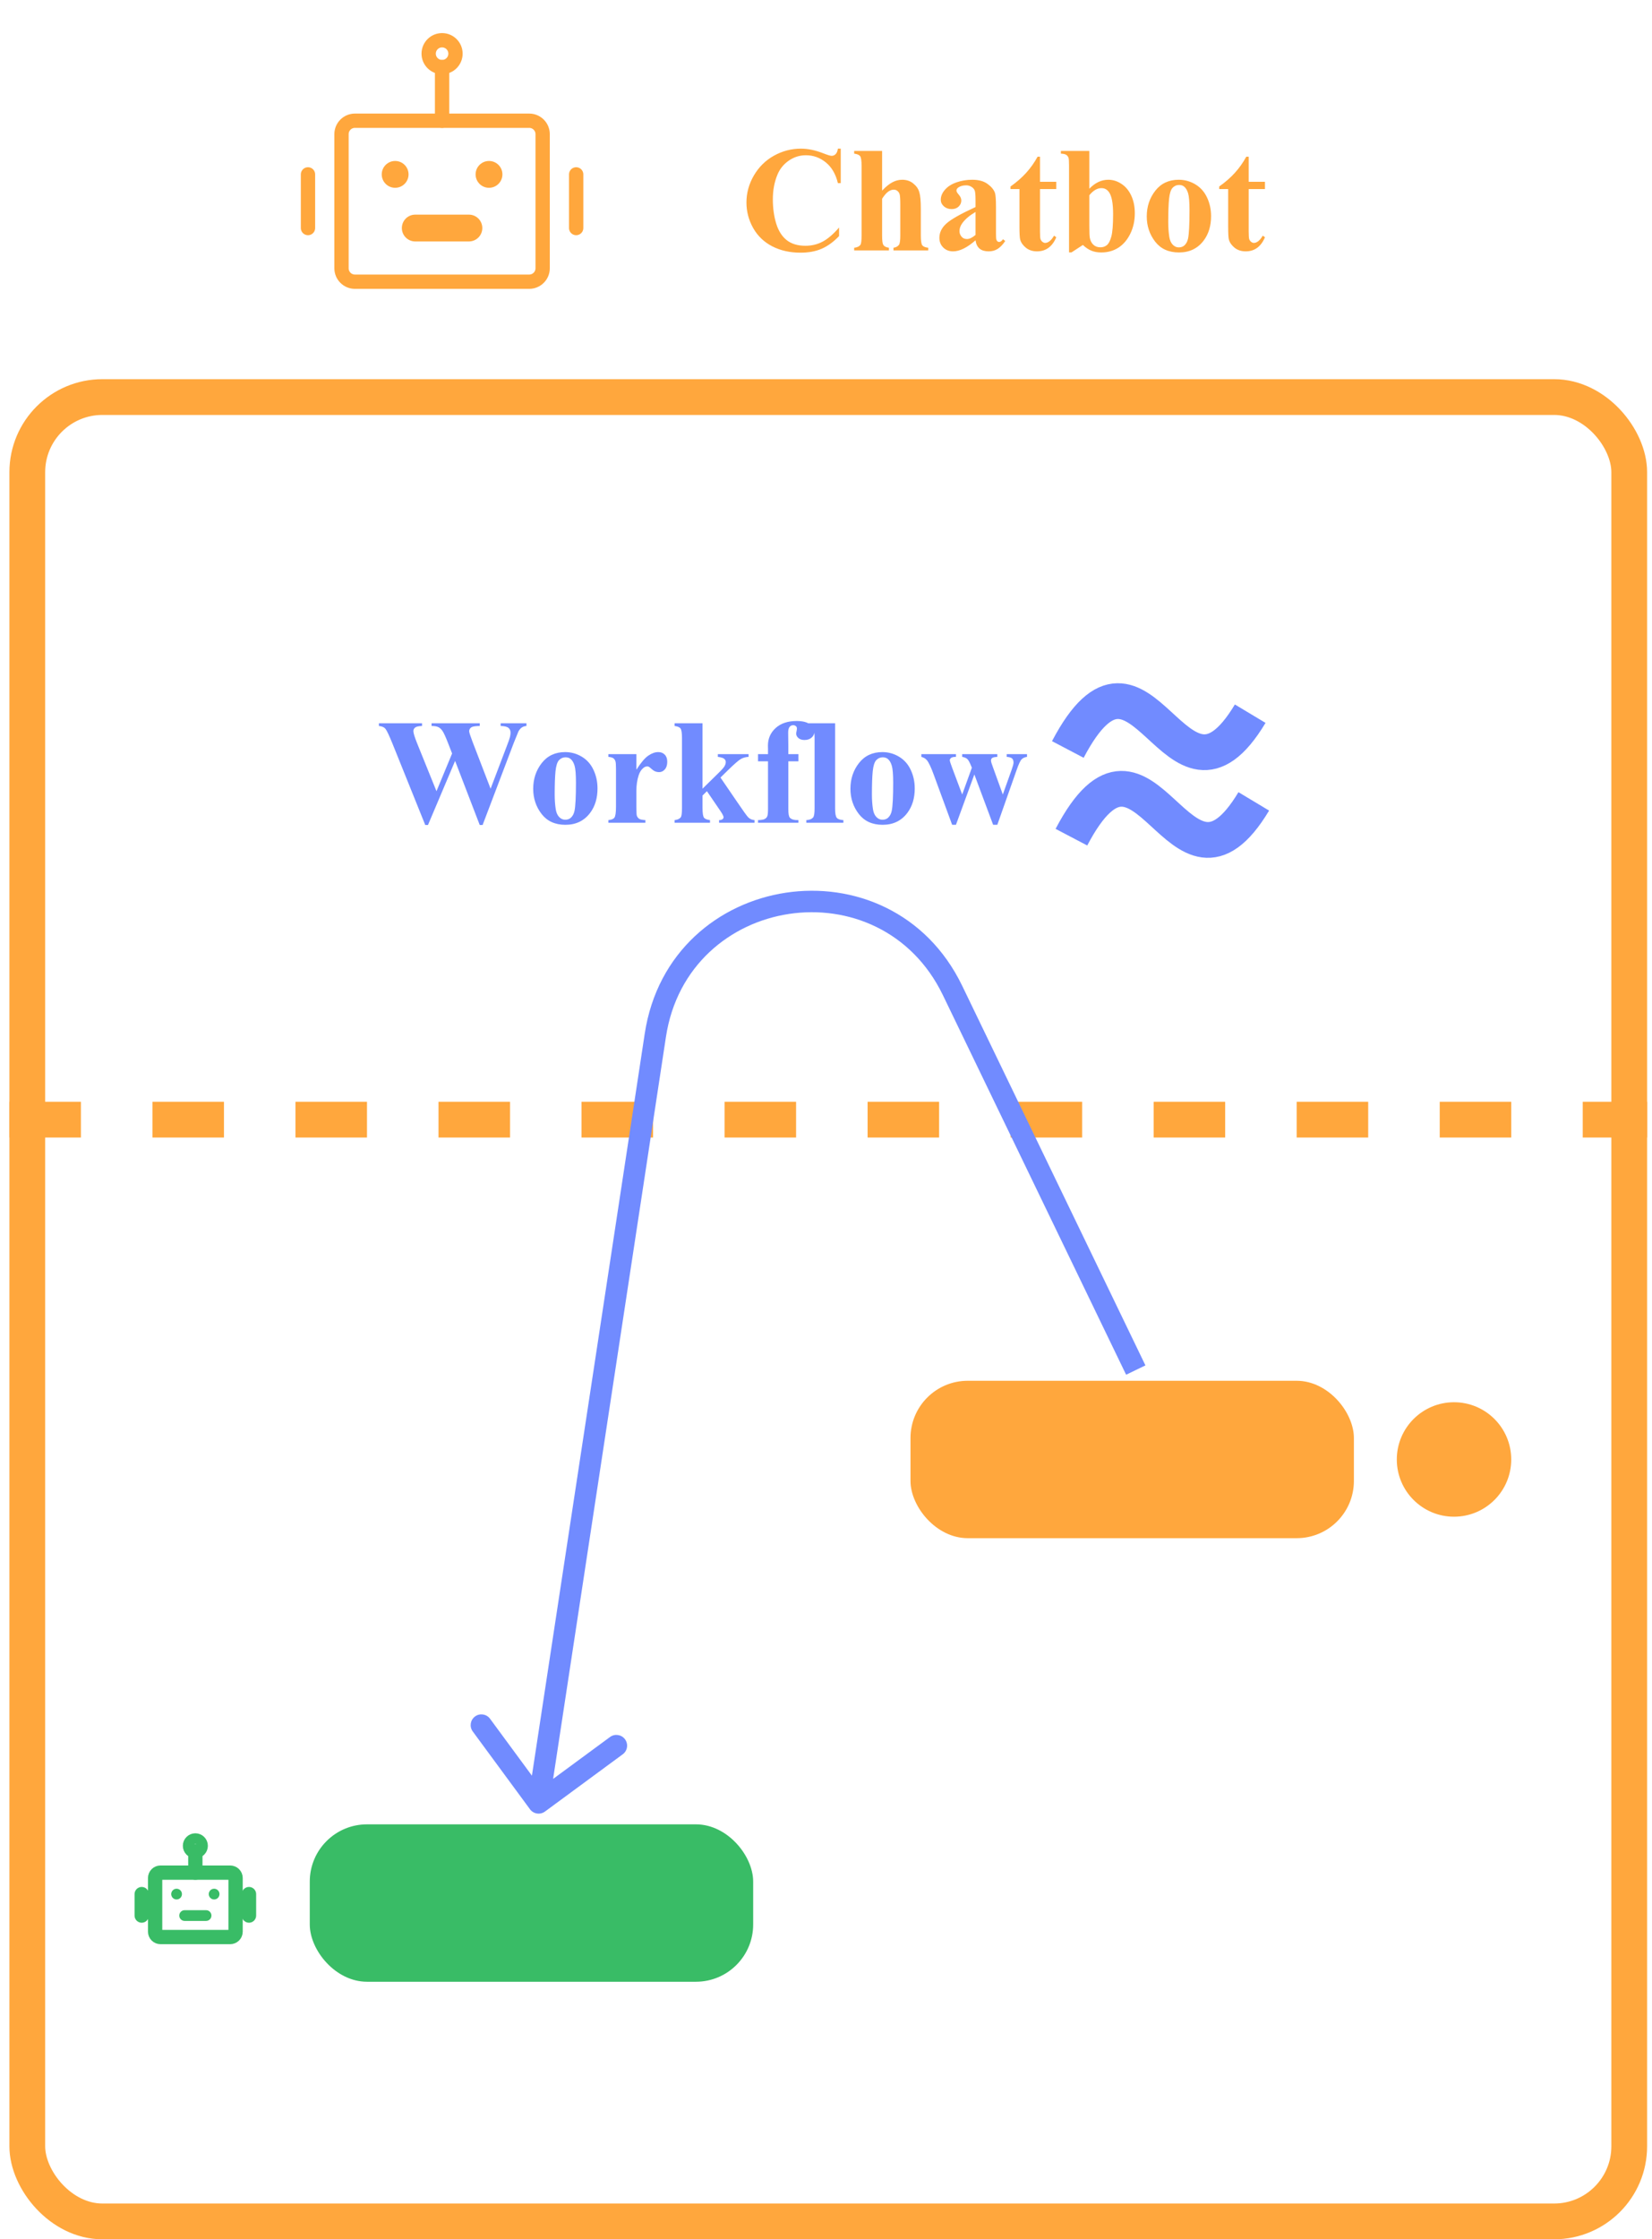
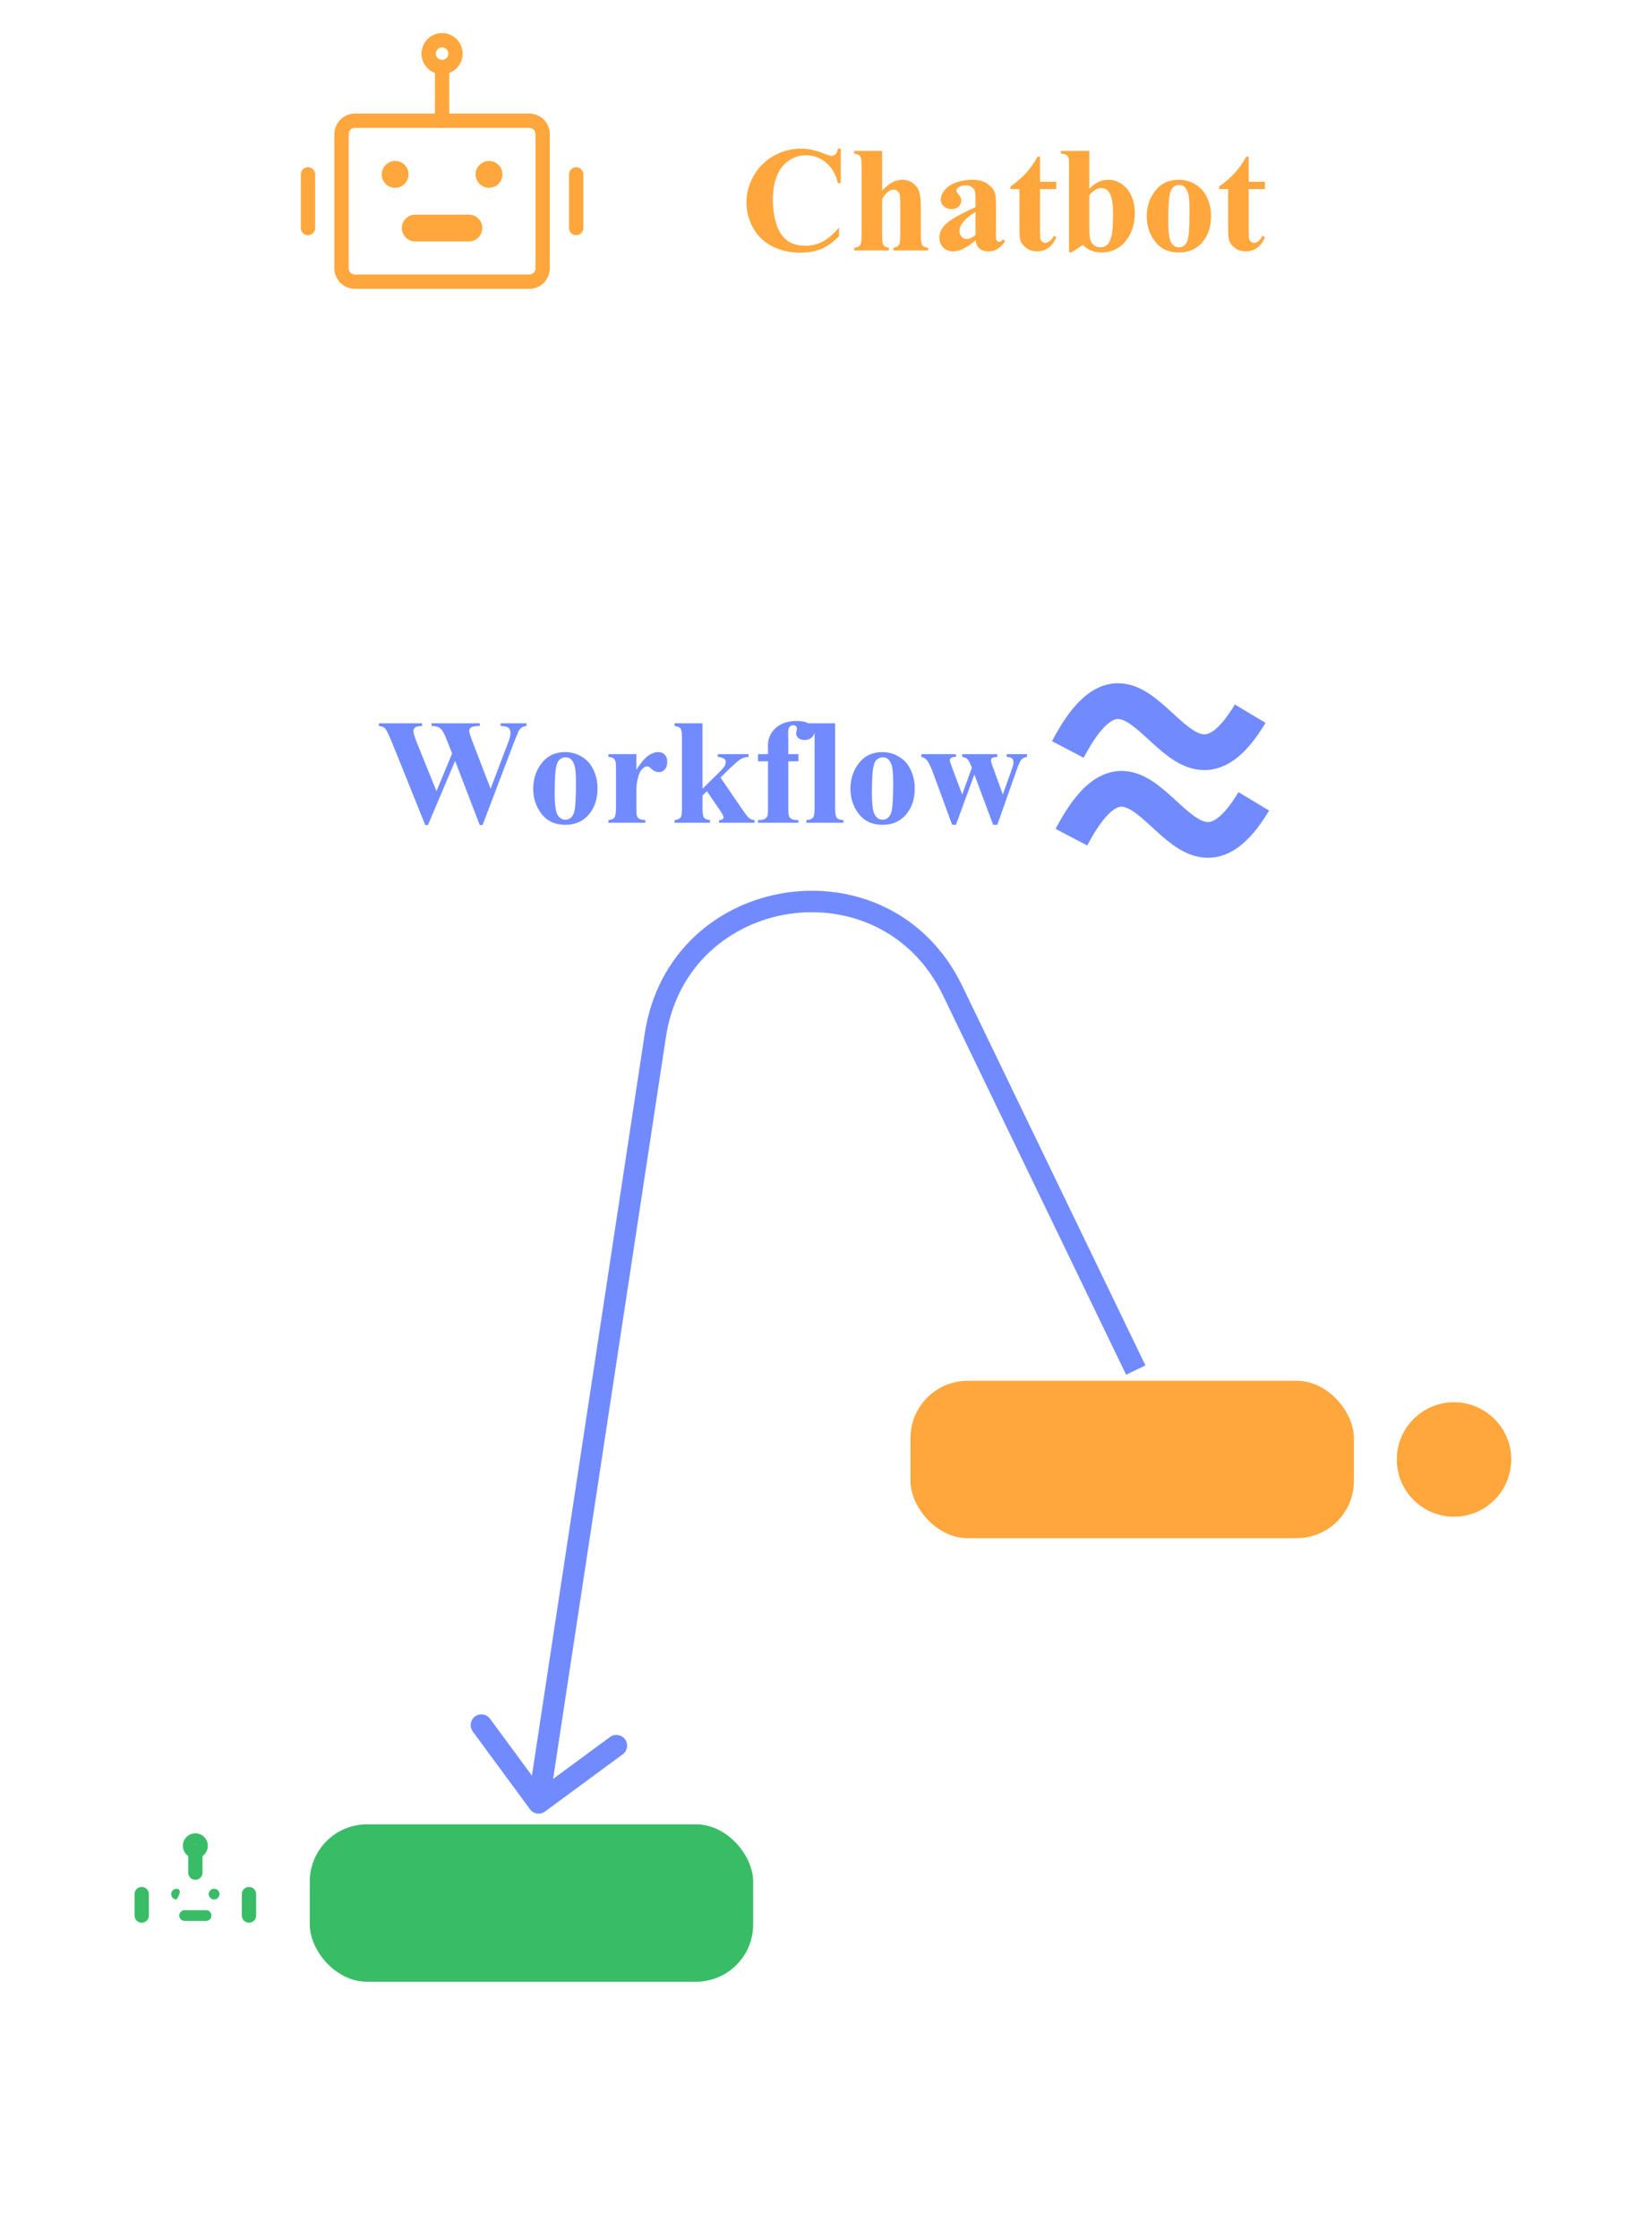
<svg xmlns="http://www.w3.org/2000/svg" width="231" height="313" viewBox="0 0 231 313" fill="none">
-   <rect x="3.816" y="55.5" width="224" height="255" rx="10.5" stroke="#FFA73D" stroke-width="5" />
  <path d="M74.003 16.875H49.628C48.593 16.875 47.753 17.715 47.753 18.75V37.5C47.753 38.535 48.593 39.375 49.628 39.375H74.003C75.039 39.375 75.878 38.535 75.878 37.5V18.75C75.878 17.715 75.039 16.875 74.003 16.875Z" stroke="#FFA73D" stroke-width="2" />
  <path d="M55.253 26.25C56.289 26.25 57.128 25.41 57.128 24.375C57.128 23.34 56.289 22.5 55.253 22.5C54.218 22.5 53.378 23.34 53.378 24.375C53.378 25.41 54.218 26.25 55.253 26.25Z" fill="#FFA73D" />
  <path d="M68.378 26.25C69.414 26.25 70.253 25.41 70.253 24.375C70.253 23.34 69.414 22.5 68.378 22.5C67.343 22.5 66.503 23.34 66.503 24.375C66.503 25.41 67.343 26.25 68.378 26.25Z" fill="#FFA73D" />
  <path d="M58.066 30C57.03 30 56.191 30.839 56.191 31.875C56.191 32.911 57.03 33.75 58.066 33.75V30ZM65.566 33.75C66.602 33.75 67.441 32.911 67.441 31.875C67.441 30.839 66.602 30 65.566 30V33.75ZM58.066 33.75H65.566V30H58.066V33.75Z" fill="#FFA73D" />
  <path d="M61.816 9.375V16.875" stroke="#FFA73D" stroke-width="2" stroke-linecap="round" stroke-linejoin="round" />
  <path d="M43.066 24.375V31.875" stroke="#FFA73D" stroke-width="2" stroke-linecap="round" stroke-linejoin="round" />
  <path d="M80.566 24.375V31.875" stroke="#FFA73D" stroke-width="2" stroke-linecap="round" stroke-linejoin="round" />
  <path d="M61.816 9.375C62.852 9.375 63.691 8.536 63.691 7.5C63.691 6.464 62.852 5.625 61.816 5.625C60.78 5.625 59.941 6.464 59.941 7.5C59.941 8.536 60.78 9.375 61.816 9.375Z" stroke="#FFA73D" stroke-width="2" />
  <g clip-path="url(#clip0_311_329)">
-     <path d="M32.191 261.75H22.441C22.027 261.75 21.691 262.086 21.691 262.5V270C21.691 270.414 22.027 270.75 22.441 270.75H32.191C32.605 270.75 32.941 270.414 32.941 270V262.5C32.941 262.086 32.605 261.75 32.191 261.75Z" stroke="#39BC66" stroke-width="2" />
-     <path d="M24.691 265.5C25.105 265.5 25.441 265.164 25.441 264.75C25.441 264.336 25.105 264 24.691 264C24.277 264 23.941 264.336 23.941 264.75C23.941 265.164 24.277 265.5 24.691 265.5Z" fill="#39BC66" />
+     <path d="M24.691 265.5C25.441 264.336 25.105 264 24.691 264C24.277 264 23.941 264.336 23.941 264.75C23.941 265.164 24.277 265.5 24.691 265.5Z" fill="#39BC66" />
    <path d="M29.941 265.5C30.355 265.5 30.691 265.164 30.691 264.75C30.691 264.336 30.355 264 29.941 264C29.527 264 29.191 264.336 29.191 264.75C29.191 265.164 29.527 265.5 29.941 265.5Z" fill="#39BC66" />
    <path d="M25.816 267C25.402 267 25.066 267.336 25.066 267.75C25.066 268.164 25.402 268.5 25.816 268.5V267ZM28.816 268.5C29.23 268.5 29.566 268.164 29.566 267.75C29.566 267.336 29.23 267 28.816 267V268.5ZM25.816 268.5H28.816V267H25.816V268.5Z" fill="#39BC66" />
    <path d="M27.316 258.75V261.75" stroke="#39BC66" stroke-width="2" stroke-linecap="round" stroke-linejoin="round" />
    <path d="M19.816 264.75V267.75" stroke="#39BC66" stroke-width="2" stroke-linecap="round" stroke-linejoin="round" />
    <path d="M34.816 264.75V267.75" stroke="#39BC66" stroke-width="2" stroke-linecap="round" stroke-linejoin="round" />
    <path d="M27.316 258.75C27.73 258.75 28.066 258.414 28.066 258C28.066 257.586 27.73 257.25 27.316 257.25C26.902 257.25 26.566 257.586 26.566 258C26.566 258.414 26.902 258.75 27.316 258.75Z" stroke="#39BC66" stroke-width="2" />
  </g>
  <path d="M117.562 20.778V25.597H117.163C116.862 24.339 116.301 23.375 115.481 22.706C114.661 22.036 113.731 21.701 112.692 21.701C111.824 21.701 111.027 21.95 110.303 22.449C109.578 22.948 109.048 23.601 108.713 24.408C108.283 25.44 108.067 26.588 108.067 27.853C108.067 29.097 108.225 30.232 108.539 31.257C108.854 32.276 109.346 33.048 110.016 33.575C110.686 34.094 111.554 34.354 112.62 34.354C113.495 34.354 114.295 34.163 115.02 33.78C115.751 33.397 116.52 32.737 117.327 31.801V33.001C116.547 33.814 115.734 34.405 114.886 34.774C114.045 35.137 113.061 35.318 111.933 35.318C110.45 35.318 109.13 35.02 107.975 34.426C106.827 33.831 105.938 32.977 105.309 31.862C104.687 30.748 104.376 29.562 104.376 28.304C104.376 26.978 104.721 25.72 105.412 24.531C106.109 23.341 107.045 22.419 108.221 21.762C109.404 21.106 110.658 20.778 111.984 20.778C112.962 20.778 113.994 20.99 115.081 21.414C115.71 21.66 116.11 21.783 116.281 21.783C116.5 21.783 116.688 21.704 116.845 21.547C117.009 21.383 117.115 21.127 117.163 20.778H117.562ZM123.346 21.096V26.643C123.872 26.089 124.354 25.7 124.792 25.474C125.229 25.242 125.684 25.125 126.155 25.125C126.757 25.125 127.27 25.296 127.693 25.638C128.124 25.98 128.408 26.383 128.544 26.848C128.688 27.306 128.76 28.082 128.76 29.176V32.919C128.76 33.65 128.828 34.108 128.965 34.292C129.102 34.47 129.378 34.583 129.795 34.631V35H124.935V34.631C125.277 34.583 125.533 34.446 125.704 34.221C125.827 34.043 125.889 33.609 125.889 32.919V28.643C125.889 27.85 125.858 27.354 125.796 27.156C125.735 26.951 125.629 26.794 125.479 26.684C125.335 26.568 125.171 26.51 124.986 26.51C124.713 26.51 124.446 26.605 124.187 26.797C123.927 26.981 123.646 27.31 123.346 27.781V32.919C123.346 33.602 123.397 34.029 123.5 34.2C123.629 34.433 123.896 34.576 124.299 34.631V35H119.439V34.631C119.842 34.59 120.129 34.46 120.3 34.241C120.417 34.091 120.475 33.65 120.475 32.919V23.177C120.475 22.453 120.406 22.002 120.27 21.824C120.14 21.646 119.863 21.53 119.439 21.475V21.096H123.346ZM136.409 33.585C135.24 34.617 134.191 35.133 133.261 35.133C132.714 35.133 132.26 34.956 131.897 34.6C131.535 34.238 131.354 33.787 131.354 33.247C131.354 32.515 131.668 31.859 132.297 31.278C132.926 30.69 134.297 29.911 136.409 28.94V27.976C136.409 27.252 136.368 26.797 136.286 26.612C136.211 26.421 136.064 26.257 135.845 26.12C135.626 25.977 135.38 25.905 135.107 25.905C134.663 25.905 134.297 26.004 134.01 26.202C133.832 26.325 133.743 26.469 133.743 26.633C133.743 26.776 133.839 26.954 134.03 27.166C134.29 27.46 134.42 27.744 134.42 28.017C134.42 28.352 134.293 28.639 134.041 28.878C133.794 29.111 133.47 29.227 133.066 29.227C132.636 29.227 132.273 29.097 131.979 28.837C131.692 28.578 131.549 28.273 131.549 27.925C131.549 27.433 131.744 26.964 132.133 26.52C132.523 26.069 133.066 25.724 133.764 25.484C134.461 25.245 135.186 25.125 135.938 25.125C136.847 25.125 137.564 25.32 138.091 25.71C138.624 26.093 138.969 26.51 139.126 26.961C139.222 27.248 139.27 27.908 139.27 28.94V32.662C139.27 33.1 139.287 33.377 139.321 33.493C139.355 33.602 139.407 33.684 139.475 33.739C139.543 33.794 139.622 33.821 139.711 33.821C139.889 33.821 140.07 33.694 140.254 33.441L140.562 33.688C140.22 34.193 139.865 34.562 139.496 34.795C139.133 35.02 138.72 35.133 138.255 35.133C137.708 35.133 137.281 35.007 136.973 34.754C136.666 34.494 136.478 34.105 136.409 33.585ZM136.409 32.836V29.627C135.582 30.112 134.967 30.632 134.563 31.186C134.297 31.555 134.164 31.927 134.164 32.303C134.164 32.618 134.276 32.895 134.502 33.134C134.673 33.318 134.912 33.411 135.22 33.411C135.562 33.411 135.958 33.219 136.409 32.836ZM145.422 21.906V25.413H147.699V26.428H145.422V32.344C145.422 32.898 145.446 33.257 145.494 33.421C145.549 33.578 145.641 33.708 145.771 33.81C145.901 33.906 146.021 33.954 146.13 33.954C146.574 33.954 146.995 33.616 147.391 32.939L147.699 33.165C147.145 34.477 146.246 35.133 145.002 35.133C144.394 35.133 143.877 34.966 143.454 34.631C143.037 34.289 142.77 33.91 142.654 33.493C142.585 33.26 142.551 32.631 142.551 31.606V26.428H141.3V26.069C142.162 25.46 142.893 24.821 143.495 24.151C144.103 23.481 144.633 22.733 145.084 21.906H145.422ZM152.323 21.096V26.377C153.13 25.543 154.012 25.125 154.969 25.125C155.625 25.125 156.244 25.32 156.825 25.71C157.406 26.093 157.86 26.64 158.188 27.351C158.517 28.061 158.681 28.882 158.681 29.811C158.681 30.857 158.472 31.808 158.055 32.662C157.638 33.517 157.081 34.169 156.384 34.621C155.687 35.065 154.89 35.287 153.995 35.287C153.475 35.287 153.014 35.205 152.61 35.041C152.207 34.877 151.811 34.61 151.421 34.241L149.832 35.277H149.483V23.085C149.483 22.531 149.459 22.189 149.411 22.06C149.343 21.868 149.233 21.728 149.083 21.639C148.939 21.544 148.693 21.489 148.345 21.475V21.096H152.323ZM152.323 27.289V31.555C152.323 32.423 152.344 32.977 152.385 33.216C152.453 33.619 152.617 33.947 152.877 34.2C153.137 34.446 153.468 34.569 153.872 34.569C154.22 34.569 154.518 34.47 154.764 34.272C155.017 34.074 155.225 33.681 155.389 33.093C155.56 32.505 155.646 31.445 155.646 29.914C155.646 28.444 155.461 27.436 155.092 26.889C154.825 26.493 154.466 26.294 154.015 26.294C153.427 26.294 152.863 26.626 152.323 27.289ZM164.823 25.125C165.657 25.125 166.433 25.341 167.15 25.771C167.868 26.202 168.412 26.814 168.781 27.607C169.157 28.4 169.345 29.268 169.345 30.211C169.345 31.572 169 32.71 168.309 33.626C167.475 34.733 166.323 35.287 164.854 35.287C163.411 35.287 162.3 34.781 161.521 33.77C160.742 32.758 160.352 31.585 160.352 30.252C160.352 28.878 160.749 27.682 161.542 26.664C162.341 25.638 163.435 25.125 164.823 25.125ZM164.864 25.854C164.515 25.854 164.214 25.987 163.961 26.253C163.715 26.513 163.551 27.033 163.469 27.812C163.394 28.584 163.356 29.661 163.356 31.042C163.356 31.773 163.404 32.457 163.5 33.093C163.575 33.578 163.736 33.947 163.982 34.2C164.228 34.453 164.508 34.58 164.823 34.58C165.13 34.58 165.387 34.494 165.592 34.323C165.858 34.091 166.036 33.766 166.125 33.349C166.262 32.7 166.33 31.387 166.33 29.412C166.33 28.25 166.265 27.453 166.135 27.023C166.005 26.585 165.814 26.267 165.561 26.069C165.383 25.925 165.151 25.854 164.864 25.854ZM174.605 21.906V25.413H176.881V26.428H174.605V32.344C174.605 32.898 174.629 33.257 174.677 33.421C174.731 33.578 174.824 33.708 174.954 33.81C175.083 33.906 175.203 33.954 175.312 33.954C175.757 33.954 176.177 33.616 176.574 32.939L176.881 33.165C176.328 34.477 175.429 35.133 174.185 35.133C173.576 35.133 173.06 34.966 172.636 34.631C172.219 34.289 171.953 33.91 171.836 33.493C171.768 33.26 171.734 32.631 171.734 31.606V26.428H170.483V26.069C171.344 25.46 172.076 24.821 172.677 24.151C173.286 23.481 173.815 22.733 174.267 21.906H174.605Z" fill="#FFA73D" />
  <path d="M73.614 101.096V101.475C73.355 101.496 73.136 101.567 72.958 101.69C72.78 101.813 72.623 102.001 72.486 102.254C72.445 102.336 72.23 102.866 71.84 103.844L67.482 115.318H67.082L63.637 106.356L59.843 115.318H59.464L54.891 103.967C54.426 102.825 54.101 102.135 53.916 101.896C53.732 101.656 53.421 101.516 52.983 101.475V101.096H59.013V101.475C58.527 101.489 58.203 101.564 58.039 101.701C57.881 101.831 57.803 101.995 57.803 102.193C57.803 102.453 57.97 103.003 58.305 103.844L61.033 110.591L63.217 105.32L62.643 103.844C62.328 103.037 62.085 102.5 61.915 102.234C61.744 101.96 61.545 101.766 61.32 101.649C61.101 101.533 60.776 101.475 60.346 101.475V101.096H67.082V101.475C66.611 101.482 66.272 101.52 66.067 101.588C65.924 101.636 65.811 101.718 65.729 101.834C65.647 101.943 65.606 102.07 65.606 102.213C65.606 102.371 65.76 102.853 66.067 103.659L68.6 110.242L70.866 104.285C71.106 103.669 71.252 103.249 71.307 103.023C71.362 102.798 71.389 102.589 71.389 102.398C71.389 102.118 71.293 101.899 71.102 101.742C70.911 101.578 70.545 101.489 70.005 101.475V101.096H73.614ZM79.028 105.125C79.862 105.125 80.638 105.341 81.356 105.771C82.074 106.202 82.617 106.814 82.986 107.607C83.362 108.4 83.55 109.268 83.55 110.211C83.55 111.572 83.205 112.71 82.515 113.626C81.681 114.733 80.529 115.287 79.059 115.287C77.617 115.287 76.506 114.781 75.727 113.77C74.947 112.758 74.558 111.585 74.558 110.252C74.558 108.878 74.954 107.682 75.747 106.664C76.547 105.638 77.641 105.125 79.028 105.125ZM79.069 105.854C78.721 105.854 78.42 105.987 78.167 106.253C77.921 106.513 77.757 107.033 77.675 107.812C77.6 108.584 77.562 109.661 77.562 111.042C77.562 111.773 77.61 112.457 77.706 113.093C77.781 113.578 77.941 113.947 78.188 114.2C78.434 114.453 78.714 114.58 79.028 114.58C79.336 114.58 79.592 114.494 79.797 114.323C80.064 114.091 80.242 113.766 80.331 113.349C80.467 112.7 80.536 111.387 80.536 109.412C80.536 108.25 80.471 107.453 80.341 107.022C80.211 106.585 80.019 106.267 79.767 106.069C79.589 105.925 79.356 105.854 79.069 105.854ZM88.985 105.413V107.586C89.621 106.595 90.178 105.939 90.656 105.618C91.135 105.29 91.596 105.125 92.04 105.125C92.423 105.125 92.728 105.245 92.953 105.484C93.186 105.717 93.302 106.048 93.302 106.479C93.302 106.937 93.189 107.292 92.963 107.545C92.745 107.798 92.478 107.925 92.164 107.925C91.801 107.925 91.487 107.809 91.22 107.576C90.954 107.344 90.796 107.214 90.749 107.187C90.68 107.146 90.602 107.125 90.513 107.125C90.314 107.125 90.126 107.2 89.949 107.351C89.668 107.583 89.457 107.915 89.313 108.345C89.094 109.008 88.985 109.74 88.985 110.54V112.744L88.995 113.318C88.995 113.708 89.019 113.958 89.067 114.067C89.149 114.251 89.269 114.388 89.426 114.477C89.59 114.559 89.863 114.61 90.246 114.631V115H85.068V114.631C85.485 114.597 85.765 114.484 85.909 114.292C86.059 114.094 86.134 113.578 86.134 112.744V107.443C86.134 106.896 86.107 106.547 86.052 106.397C85.984 106.206 85.885 106.065 85.755 105.977C85.625 105.888 85.396 105.826 85.068 105.792V105.413H88.985ZM98.234 101.096V110.242L100.459 108.058C100.917 107.614 101.201 107.292 101.31 107.094C101.426 106.896 101.484 106.705 101.484 106.52C101.484 106.335 101.409 106.182 101.259 106.059C101.108 105.936 100.814 105.847 100.377 105.792V105.413H104.673V105.792C104.263 105.812 103.904 105.912 103.597 106.089C103.289 106.26 102.688 106.783 101.792 107.658L100.746 108.684L103.002 111.985C103.911 113.325 104.451 114.077 104.622 114.241C104.854 114.474 105.148 114.604 105.504 114.631V115H100.551V114.631C100.77 114.631 100.927 114.59 101.023 114.508C101.125 114.426 101.177 114.337 101.177 114.241C101.177 114.084 101.033 113.793 100.746 113.37L98.849 110.591L98.234 111.196V112.918C98.234 113.65 98.302 114.108 98.439 114.292C98.576 114.47 98.856 114.583 99.28 114.631V115H94.327V114.631C94.731 114.59 95.018 114.46 95.189 114.241C95.305 114.091 95.363 113.65 95.363 112.918V103.177C95.363 102.453 95.294 102.001 95.158 101.824C95.028 101.646 94.751 101.53 94.327 101.475V101.096H98.234ZM110.231 106.417V113.072C110.231 113.715 110.299 114.118 110.436 114.282C110.655 114.535 111.058 114.651 111.646 114.631V115H105.996V114.631C106.427 114.624 106.731 114.576 106.909 114.487C107.093 114.392 107.22 114.262 107.288 114.098C107.356 113.934 107.391 113.592 107.391 113.072V106.417H105.996V105.413H107.391V104.705L107.38 104.223C107.38 103.239 107.739 102.418 108.457 101.762C109.182 101.106 110.159 100.778 111.39 100.778C112.23 100.778 112.853 100.935 113.256 101.25C113.666 101.564 113.871 101.913 113.871 102.295C113.871 102.603 113.745 102.87 113.492 103.095C113.239 103.321 112.904 103.434 112.487 103.434C112.131 103.434 111.848 103.341 111.636 103.157C111.431 102.972 111.328 102.767 111.328 102.542C111.328 102.48 111.349 102.354 111.39 102.162C111.417 102.046 111.431 101.937 111.431 101.834C111.431 101.69 111.39 101.584 111.308 101.516C111.198 101.414 111.065 101.362 110.908 101.362C110.709 101.362 110.542 101.444 110.405 101.608C110.275 101.772 110.21 102.036 110.21 102.398L110.231 104.192V105.413H111.646V106.417H110.231ZM116.773 101.096V113.011C116.773 113.688 116.852 114.122 117.009 114.313C117.166 114.498 117.474 114.604 117.932 114.631V115H112.753V114.631C113.177 114.617 113.492 114.494 113.697 114.262C113.833 114.104 113.902 113.688 113.902 113.011V103.085C113.902 102.415 113.823 101.988 113.666 101.803C113.509 101.612 113.205 101.502 112.753 101.475V101.096H116.773ZM123.387 105.125C124.221 105.125 124.997 105.341 125.714 105.771C126.432 106.202 126.976 106.814 127.345 107.607C127.721 108.4 127.909 109.268 127.909 110.211C127.909 111.572 127.563 112.71 126.873 113.626C126.039 114.733 124.887 115.287 123.417 115.287C121.975 115.287 120.864 114.781 120.085 113.77C119.306 112.758 118.916 111.585 118.916 110.252C118.916 108.878 119.312 107.682 120.105 106.664C120.905 105.638 121.999 105.125 123.387 105.125ZM123.428 105.854C123.079 105.854 122.778 105.987 122.525 106.253C122.279 106.513 122.115 107.033 122.033 107.812C121.958 108.584 121.92 109.661 121.92 111.042C121.92 111.773 121.968 112.457 122.064 113.093C122.139 113.578 122.3 113.947 122.546 114.2C122.792 114.453 123.072 114.58 123.387 114.58C123.694 114.58 123.951 114.494 124.156 114.323C124.422 114.091 124.6 113.766 124.689 113.349C124.826 112.7 124.894 111.387 124.894 109.412C124.894 108.25 124.829 107.453 124.699 107.022C124.569 106.585 124.378 106.267 124.125 106.069C123.947 105.925 123.715 105.854 123.428 105.854ZM138.87 115.287L136.245 108.253L133.671 115.287H133.138L130.585 108.335C130.202 107.275 129.877 106.585 129.611 106.264C129.44 106.045 129.18 105.888 128.832 105.792V105.413H133.671V105.792C133.343 105.792 133.118 105.84 132.995 105.936C132.872 106.031 132.81 106.141 132.81 106.264C132.81 106.38 132.919 106.729 133.138 107.31L134.543 111.052L135.896 107.31L135.794 107.063C135.589 106.551 135.408 106.226 135.25 106.089C135.1 105.946 134.864 105.847 134.543 105.792V105.413H139.455V105.792C139.072 105.812 138.829 105.867 138.727 105.956C138.624 106.038 138.573 106.158 138.573 106.315C138.573 106.465 138.672 106.797 138.87 107.31L140.224 111.052L141.454 107.607C141.632 107.115 141.721 106.78 141.721 106.602C141.721 106.335 141.656 106.141 141.526 106.018C141.396 105.895 141.143 105.819 140.767 105.792V105.413H143.607V105.792C143.293 105.833 143.043 105.946 142.859 106.13C142.674 106.308 142.435 106.821 142.141 107.668L139.455 115.287H138.87Z" fill="#718BFF" />
-   <line x1="1.316" y1="156.5" x2="230.316" y2="156.5" stroke="#FFA73D" stroke-width="5" stroke-dasharray="10 10" />
  <path d="M149.316 104.758C159.816 84.759 164.316 117.258 174.816 99.756" stroke="#718BFF" stroke-width="5" />
  <path d="M149.816 117.017C160.316 97.017 164.816 129.516 175.316 112.014" stroke="#718BFF" stroke-width="5" />
  <circle cx="203.316" cy="204" r="8" fill="#FFA73D" />
  <rect x="127.316" y="193" width="62" height="22" rx="8" fill="#FFA73D" />
  <rect x="43.316" y="255" width="62" height="22" rx="8" fill="#39BC66" />
  <path d="M133.197 138.45L131.846 139.102L131.846 139.102L133.197 138.45ZM91.636 144.708L90.153 144.483L90.153 144.483L91.636 144.708ZM74.108 252.891C74.599 253.558 75.537 253.701 76.205 253.21L87.078 245.208C87.745 244.717 87.888 243.778 87.397 243.111C86.906 242.443 85.967 242.301 85.299 242.792L75.635 249.904L68.522 240.239C68.031 239.572 67.092 239.429 66.425 239.92C65.757 240.411 65.615 241.35 66.106 242.018L74.108 252.891ZM158.816 191.501L160.166 190.849L134.548 137.798L133.197 138.45L131.846 139.102L157.465 192.154L158.816 191.501ZM91.636 144.708L90.153 144.483L73.833 251.776L75.316 252.001L76.799 252.227L93.119 144.934L91.636 144.708ZM133.197 138.45L134.548 137.798C124.505 117 93.626 121.65 90.153 144.483L91.636 144.708L93.119 144.934C96.149 125.016 123.085 120.96 131.846 139.102L133.197 138.45Z" fill="#718BFF" />
  <defs>
    <clipPath id="clip0_311_329">
      <rect width="18" height="18" fill="white" transform="translate(18.316 255)" />
    </clipPath>
  </defs>
</svg>